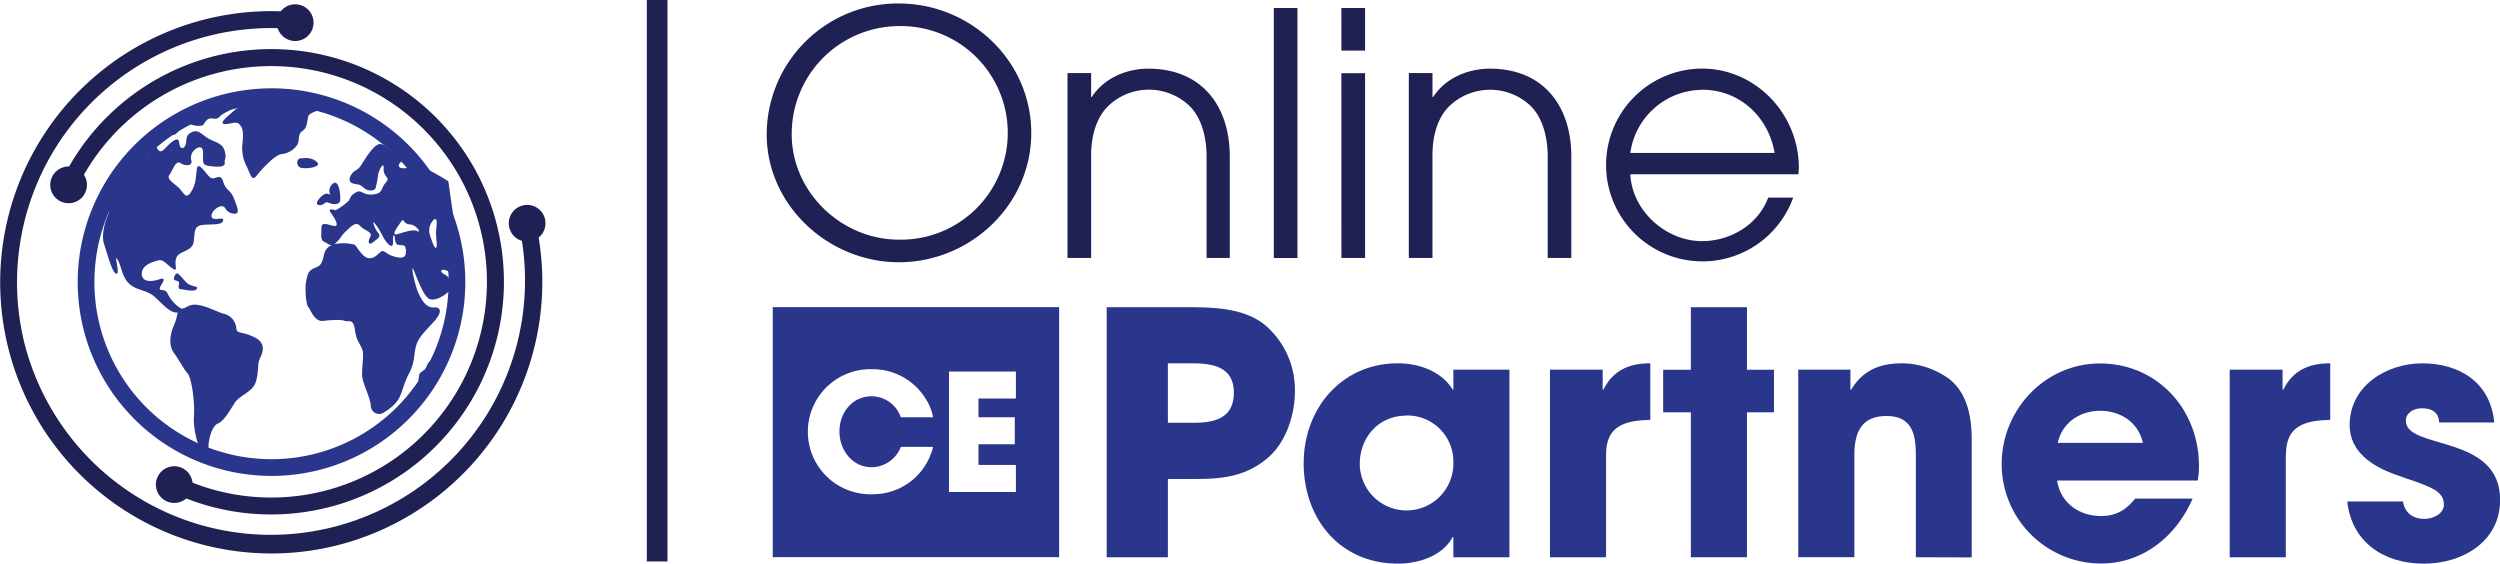
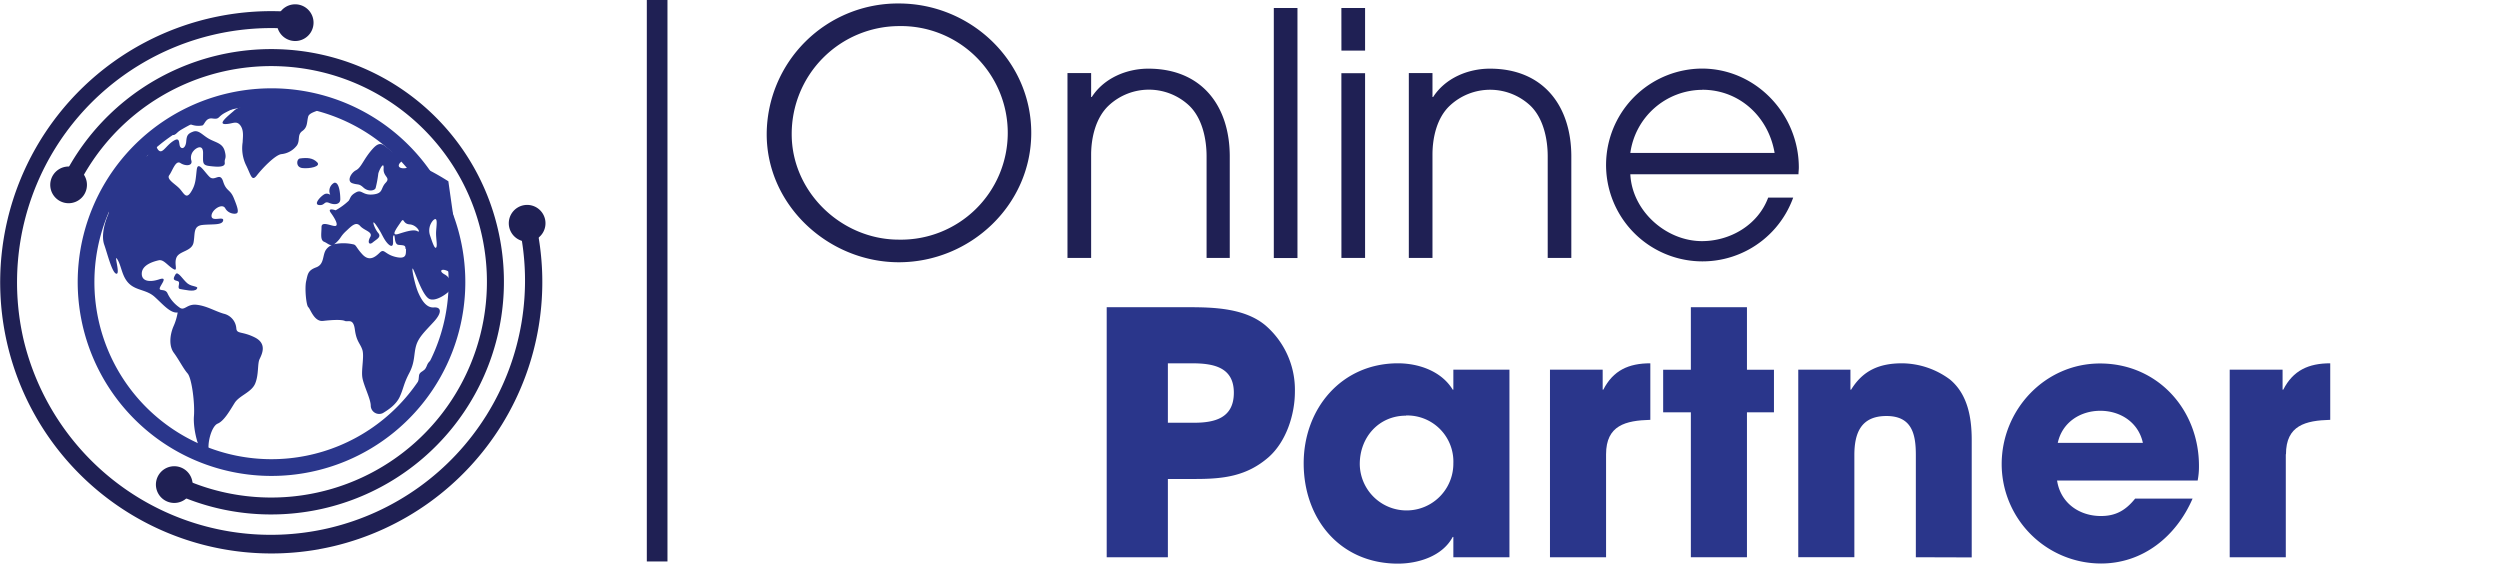
<svg xmlns="http://www.w3.org/2000/svg" id="Layer_1" data-name="Layer 1" viewBox="0 0 574.93 129.63">
  <defs>
    <style>.cls-1{fill:#2a368b;}.cls-2{fill:none;}.cls-3{fill:#1f2054;}</style>
  </defs>
  <title>logo</title>
  <path class="cls-1" d="M420.89,362.11c-.48,3.52.73,5.34,0,7.05s-1.58,4.73-.85,6.8,1.82,6.56,2.8,6.68-.73-4.86.24-3.28,1,3.93,2.67,5.55,4,1.38,5.83,3,3.65,3.89,5.35,3.64a13,13,0,0,1-1,3.28c-.85,2.07-1,4.5.12,6s2.19,3.64,3.16,4.74,1.7,6.92,1.46,9.84,1.09,9.47,4.13,10.93,0-.73-.61-2.55.47-6.07,1.94-6.68,2.8-3,3.89-4.74,3.89-2.43,4.74-4.49.49-4.5,1-5.59,1.83-3.53-1.09-5-4.13-.73-4.25-2.06a3.74,3.74,0,0,0-2.92-3.4c-2.06-.61-3.89-1.79-6.2-2.05s-2.79,1.56-4,.59a8.15,8.15,0,0,1-2.68-3.16c-.48-1.22-1.94-.49-1.82-1.22s2.07-2.79-.12-2.06-4.13.48-4-1.46,2.79-2.67,3.89-2.92,1.94,1.1,3.28,1.95.12-1.22.85-2.68,3.52-1.33,3.89-3.4-.12-3.77,2.06-4,4.5.12,4.74-1-2.55.36-2.67-1,2.43-3.16,3.16-1.82,2.55,1.45,2.79,1,0-1.34-.85-3.4-1.7-1.46-2.43-3.77-1.94.12-3.16-1.09-2.67-3.77-2.92-1.58-.24,3.4-1.33,5.1-1.58.36-2.55-.73-3.16-2.19-2.43-3.16,1.45-3.52,2.55-2.79,2.79.73,2.55-.49a2.34,2.34,0,0,1,.49-2.31c.48-.61,2.18-1.7,2.18.49s-.24,2.79,1.46,3,3.65.36,3.53-.73.48-.86,0-2.68-1.95-1.94-3.53-2.79-2.43-2.19-3.76-1.7-1.46,1-1.58,2.31-.86,1.82-1.34,1.21.12-2.55-1.7-1.33-2.55,3.28-3.53,1.82,1.46-4-1.09-2.92-4.38,2.31-3,2.8,2.68,1.33,1.34,1.82-4-.37-5,.6a49.69,49.69,0,0,0-3.65,5.84" transform="translate(-396.07 -319.69)" />
  <path class="cls-1" d="M435.23,349c0,1.36.36,2.43,1.58,1.22s1.94-2.67,2.79-2.07a4.83,4.83,0,0,0,2.92.41c.61,0,.73-1.86,2.43-1.62s1.09-.37,2.92-1.34,5.71-2.67,1.7-2.18-4.26-.61-7.05,1.21a40.91,40.91,0,0,1-4.13,2.31c-.73.49-1.58-1.46-2.55,0s-.6.68-.61,2.06" transform="translate(-396.07 -319.69)" />
  <path class="cls-1" d="M449.81,345.22c-1.44,1.24-3.64,3-1.94,3s2.52-.89,3.45.28.56,3,.56,3.85a9.05,9.05,0,0,0,.72,5.22c1.22,2.43,1.34,4,2.56,2.43s4.13-4.62,5.58-4.86a5.09,5.09,0,0,0,3.65-2.06c.73-1.22,0-2.4,1.22-3.27s1-2,1.33-3.29,3.65-1.34,2.19-2.07a13.82,13.82,0,0,0-7.29-.85c-3.16.36-9.36-.73-12,1.58" transform="translate(-396.07 -319.69)" />
  <path class="cls-1" d="M436.45,382.76c-.78,1.26-.37,1.34.48,1.58s-.36,1.7.61,1.83,3.16.73,3.77,0-1-.45-2.07-1.26-2.25-3-2.79-2.15" transform="translate(-396.07 -319.69)" />
  <path class="cls-1" d="M495.25,402.57c-1.3.65-.72,1.7-1.94,2.43s-.73,1-1.09,2.67.12,2.68,1,1.34,3.52-7.17,2.06-6.44" transform="translate(-396.07 -319.69)" />
  <path class="cls-1" d="M502.18,382.16c-.36-2.07-3-20.78-3-20.78s-7.17-4.62-8.38-3.65-3.28.83-3-.13,1.82-.72-.85-2.54-3.16-3.4-5.22-1.09-2.56,4.25-3.77,4.86-2.19,2.55-.85,3,1.46,0,2.55,1,2.55.73,2.79.12a24.79,24.79,0,0,0,.61-3.28c.12-.73,1.36-3.16,1.23-1.22s1.69,2,.47,3.28-.48,2.43-2.91,2.68-2.55-1.22-3.89-.49-1.22,1.21-1.7,1.94a14.94,14.94,0,0,1-3,2.19s-2.07-.73-1.09.61,1.82,2.92,1,3-3.16-1.22-3.16.24-.36,3,.61,3.4c.68.26,1.13.82,1.76.74a3.14,3.14,0,0,0-1.28,1c-.94,1.24-.36,3.41-2.31,4.13s-1.94,1.58-2.31,3.16,0,5.59.49,6,1.34,3.4,3.4,3.16,4.26-.34,5,0,1.95-.74,2.31,2,1.22,3.16,1.71,4.62-.25,4.5,0,6.32,1.94,5,1.94,6.56a1.94,1.94,0,0,0,2.79,1.7c1-.61,3-1.82,3.89-3.77s.85-2.91,2.19-5.46,1-4.38,1.58-6.32,2.07-3.28,4.07-5.47,1.64-3.4,0-3.28-2.74-1.46-3.59-3.4-1.82-6.81-1.09-5.23,2.19,6,3.65,6.68,4.13-1.23,4.73-2,.37-2.78-1.21-3.63-.61-1.58,1-.61,3.4,1.94,3-.12m-12.88-5.23c-.12,1,.36,2.55-2.31,1.95s-2.67-2.07-3.76-1-2.44,2.07-4,.37-1.34-2.19-2.19-2.31a10.22,10.22,0,0,0-4.31,0,2.49,2.49,0,0,0,.42-.31c1.22-1.1,1-1.46,2.31-2.68s2.31-2.31,3.28-1.21,3,1.33,2.31,2.55-.25,1.94.61,1.21,2.06-1.21,1.21-2.18-1.7-3.53-.49-1.83S484,374,484.68,375s1.46,1.58,1.7,1-.12-1.94.25-2.19,0,2.07,1.09,2.19,1.7,0,1.58,1m2.79-4.13c-.85-.48-2.43,0-4.37.61s-.39-1.35.49-2.67.36.36,2.06.48,2.68,2.07,1.82,1.58m4.26,3.77c-.37.36-1-1.7-1.34-2.68a3.53,3.53,0,0,1,.67-3.6c1.28-1.17.67,1.54.67,3s.36,2.91,0,3.28" transform="translate(-396.07 -319.69)" />
  <path class="cls-1" d="M472.9,361.74a2.11,2.11,0,0,0-1,2.43c.37.73-.36-.36-1.33.25s-2.42,2.31-1.09,2.43,1.09-1,2.3-.49,2.55.37,2.55-.85-.24-4.13-1.45-3.77" transform="translate(-396.07 -319.69)" />
  <path class="cls-1" d="M465,356.15c-.73.11-1,2,.61,2.19S470,358,469,357s-2.27-1.1-4-.86" transform="translate(-396.07 -319.69)" />
  <path class="cls-2" d="M415.54,384.53a42.59,42.59,0,1,0,42.59-42.59,42.58,42.58,0,0,0-42.59,42.59" transform="translate(-396.07 -319.69)" />
  <path class="cls-3" d="M458.35,438a53.2,53.2,0,0,1-23.12-5.29l1.69-3.51A49.61,49.61,0,1,0,413.73,363l-3.51-1.69A53.51,53.51,0,1,1,458.35,438" transform="translate(-396.07 -319.69)" />
  <path class="cls-3" d="M440.3,430.39a4.22,4.22,0,1,1-4.91-3.41,4.22,4.22,0,0,1,4.91,3.41" transform="translate(-396.07 -319.69)" />
  <path class="cls-3" d="M416,361.46a4.22,4.22,0,1,1-4.9-3.41,4.21,4.21,0,0,1,4.9,3.41" transform="translate(-396.07 -319.69)" />
  <path class="cls-3" d="M469.44,446a62.36,62.36,0,1,1-5.76-123.53l-.33,3.88a58.48,58.48,0,0,0-61.8,71.7,58.46,58.46,0,0,0,113.79-26.86l3.8-.89a62.44,62.44,0,0,1-46.37,75q-1.66.39-3.33.69" transform="translate(-396.07 -319.69)" />
  <path class="cls-3" d="M521.45,370.28a4.22,4.22,0,1,1-4.9-3.4,4.22,4.22,0,0,1,4.9,3.4" transform="translate(-396.07 -319.69)" />
  <path class="cls-3" d="M468.11,324.16a4.22,4.22,0,1,1-4.91-3.41,4.22,4.22,0,0,1,4.91,3.41" transform="translate(-396.07 -319.69)" />
  <path class="cls-1" d="M458.51,340a44.57,44.57,0,1,0,44.57,44.56A44.56,44.56,0,0,0,458.51,340m0,85.29a40.73,40.73,0,1,1,40.73-40.73,40.74,40.74,0,0,1-40.73,40.73" transform="translate(-396.07 -319.69)" />
  <rect class="cls-3" x="148.75" width="4.75" height="129.12" />
  <path class="cls-3" d="M602.77,380c-16.08,0-30.38-13-30.38-29.44a30.17,30.17,0,0,1,30.38-30.07c16.47,0,30.46,13.13,30.46,29.76S619.17,380,602.77,380m0-54.31a24.79,24.79,0,0,0-24.63,24.87c0,13.28,11.42,24.24,24.63,24.24a24.56,24.56,0,1,0,0-49.11" transform="translate(-396.07 -319.69)" />
  <path class="cls-3" d="M673.55,379V355.64c0-4-1-8.78-4-11.66A13.53,13.53,0,0,0,651,344c-2.95,2.8-4,7.38-4,11.27V379h-5.44v-42.5h5.44V342h.15c2.8-4.35,8-6.52,13-6.52,12.21,0,18.73,8.47,18.73,20.2V379Z" transform="translate(-396.07 -319.69)" />
  <rect class="cls-3" x="292.94" y="1.84" width="5.44" height="57.5" />
  <path class="cls-3" d="M704.55,321.53H710v9.79h-5.44Zm0,15H710V379h-5.44Z" transform="translate(-396.07 -319.69)" />
  <path class="cls-3" d="M752,379V355.64c0-4-1-8.78-4-11.66a13.55,13.55,0,0,0-18.5,0c-3,2.8-4,7.38-4,11.27V379h-5.44v-42.5h5.44V342h.15c2.8-4.35,8-6.52,13.06-6.52,12.2,0,18.72,8.47,18.72,20.2V379Z" transform="translate(-396.07 -319.69)" />
  <path class="cls-3" d="M809.67,359.76H771c.39,8.39,8.16,15.38,16.47,15.38,6.53,0,12.9-3.73,15.23-10h5.75a22.17,22.17,0,1,1-21-29.68c12.43,0,22.3,10.49,22.3,22.76,0,.55-.08,1-.08,1.56m-22.14-19.43A16.8,16.8,0,0,0,771,354.86h33.18c-1.4-8.31-8.08-14.53-16.63-14.53" transform="translate(-396.07 -319.69)" />
  <path class="cls-1" d="M687.8,424.84c-5,4.35-10.33,5-16.78,5h-6.37v18H650.58v-57.5h18.8c5.91,0,13,.23,17.72,4.19a19.55,19.55,0,0,1,6.76,15.23c0,5.29-2,11.5-6.06,15.08m-17.72-21.6h-5.43v13.67h6c4.81,0,9.17-1.09,9.17-6.91,0-6-4.9-6.76-9.72-6.76" transform="translate(-396.07 -319.69)" />
  <path class="cls-1" d="M730.3,447.84v-4.67h-.15c-2.34,4.43-7.93,6.14-12.59,6.14-13.29,0-21.68-10.25-21.68-23.07,0-12.59,8.7-23,21.68-23,4.74,0,10,1.79,12.59,6.06h.15v-4.59h12.9v43.13Zm-10.88-32.56c-6.29,0-10.64,5-10.64,11.11a10.76,10.76,0,1,0,21.52-.15,10.6,10.6,0,0,0-10.88-11" transform="translate(-396.07 -319.69)" />
  <path class="cls-1" d="M765.42,424.14v23.7h-12.9V404.71h12.12v4.59h.15c2.26-4.43,5.83-6.06,10.81-6.06v13c-5.68.16-10.18,1.25-10.18,7.93" transform="translate(-396.07 -319.69)" />
  <polygon class="cls-1" points="401.75 94.82 401.75 128.15 388.85 128.15 388.85 94.82 382.48 94.82 382.48 85.03 388.85 85.03 388.85 70.65 401.75 70.65 401.75 85.03 407.96 85.03 407.96 94.82 401.75 94.82" />
  <path class="cls-1" d="M836.66,447.84V424.3c0-4.82-.93-8.94-6.76-8.94s-7.38,3.88-7.38,9v23.47h-12.9V404.71h12v4.59h.16c2.71-4.43,6.52-6.06,11.73-6.06a18.69,18.69,0,0,1,11,3.73c4.12,3.42,5,8.86,5,13.91v27Z" transform="translate(-396.07 -319.69)" />
  <path class="cls-1" d="M901.46,430.2H869.14c.78,5.13,5.05,8.16,10.1,8.16,3.5,0,5.75-1.4,7.85-4H900.3c-3.73,8.62-11.35,14.92-21.06,14.92a22.88,22.88,0,0,1-22.84-22.85c0-12.51,9.94-23.15,22.61-23.15,13.21,0,22.76,10.56,22.76,23.54a16.49,16.49,0,0,1-.31,3.42m-22.38-16.08c-4.66,0-8.78,2.71-9.78,7.38h19.57c-1-4.67-5.12-7.38-9.79-7.38" transform="translate(-396.07 -319.69)" />
  <path class="cls-1" d="M921.74,424.14v23.7h-12.9V404.71H921v4.59h.16c2.25-4.43,5.83-6.06,10.8-6.06v13c-5.67.16-10.18,1.25-10.18,7.93" transform="translate(-396.07 -319.69)" />
-   <path class="cls-1" d="M953.44,449.31c-9,0-16.55-4.81-17.56-14.29H948.7c.39,2.64,2.33,4,4.9,4,1.94,0,4.5-1.09,4.5-3.34,0-3.11-3.49-4-5.82-5-1.87-.63-3.73-1.25-5.6-1.95-5.13-1.86-10.26-5.2-10.26-11.26,0-9,8.4-14.22,16.71-14.22,8.62,0,15.69,4.43,16.55,13.6H957c-.08-2.41-1.78-3.27-4-3.27-1.7,0-3.65.93-3.65,2.88,0,6.76,21.68,2.95,21.68,18.18,0,9.71-8.78,14.68-17.56,14.68" transform="translate(-396.07 -319.69)" />
-   <path class="cls-1" d="M573.78,447.82h65.86v-57.5H573.78Zm22.79-20.68a7.31,7.31,0,0,0,6.67-4.68h7.41a14.2,14.2,0,0,1-14,10.89,14.38,14.38,0,1,1-.08-28.75,14.27,14.27,0,0,1,12.2,6.52,11.83,11.83,0,0,1,1.88,4.53h-7.41a7.18,7.18,0,0,0-6.71-4.83c-4.49,0-7.41,3.82-7.41,8.08s2.92,8.24,7.45,8.24m33.13-15.8h-8.61v4.31h8.35v6.21h-8.35v4.75h8.61v6.22H614.31v-27.7H629.7Z" transform="translate(-396.07 -319.69)" />
</svg>